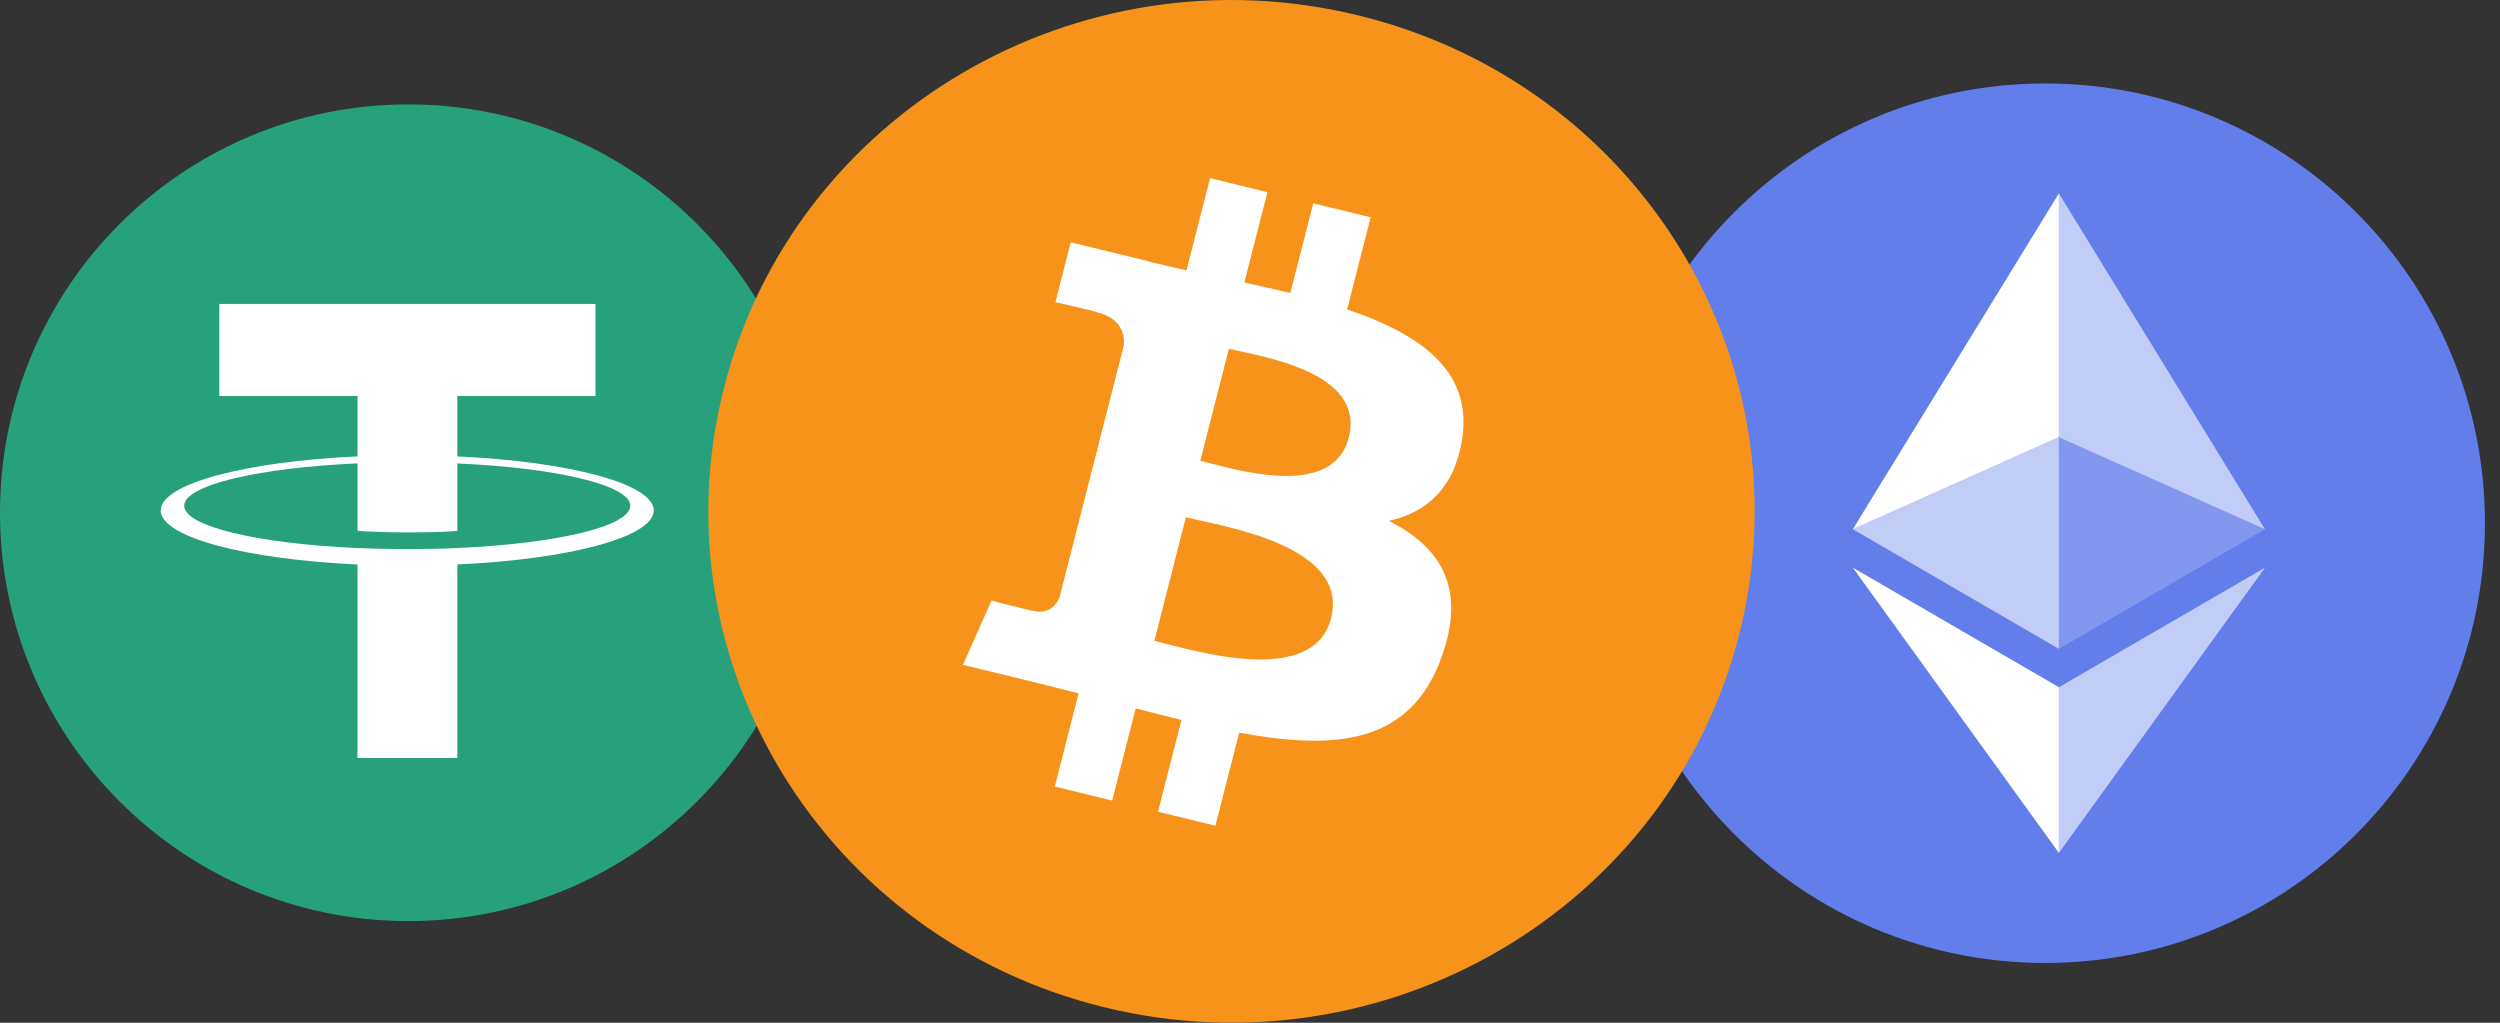
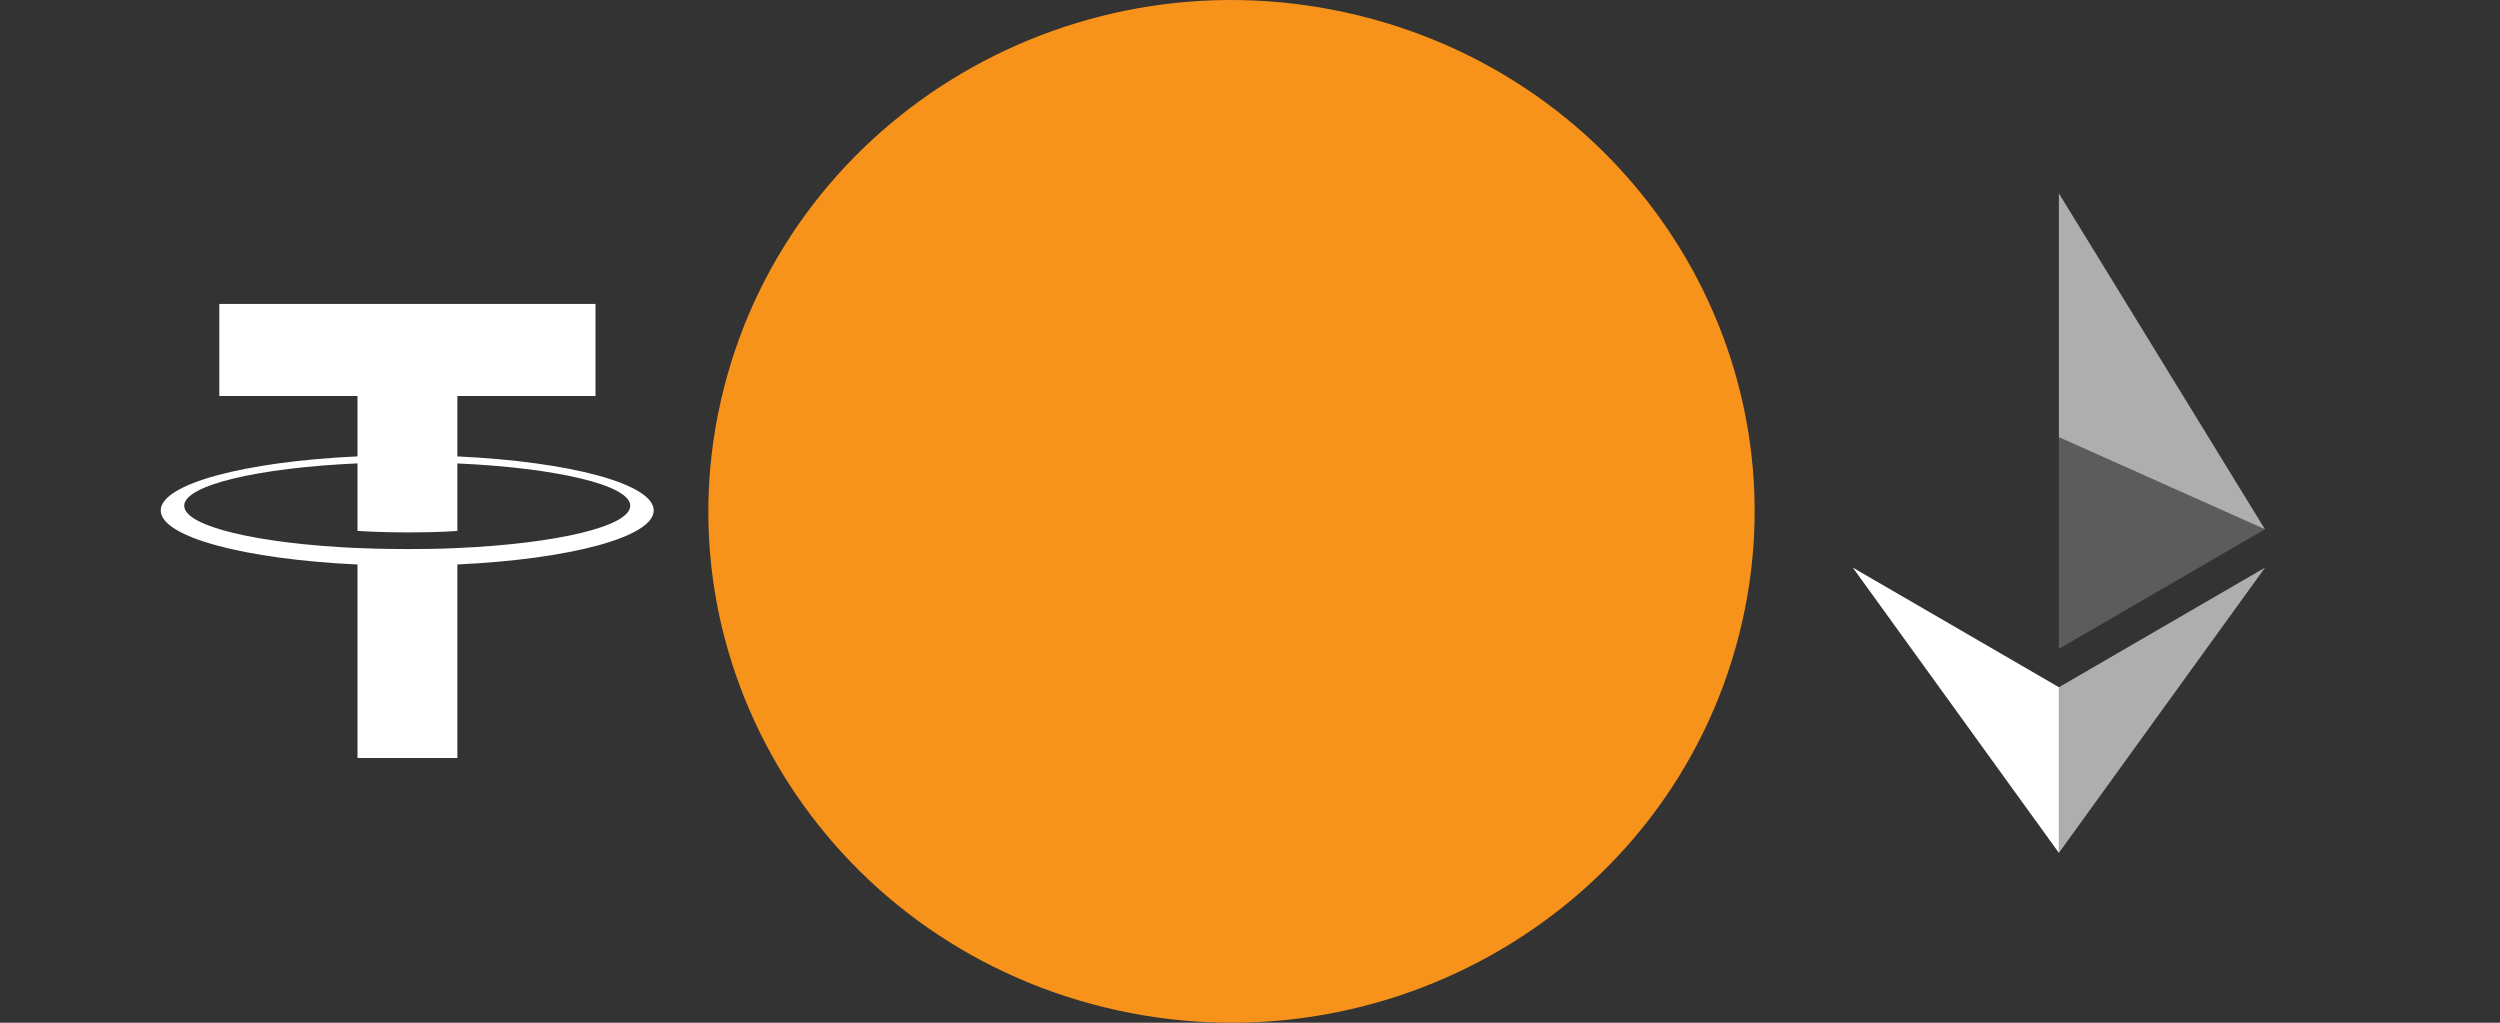
<svg xmlns="http://www.w3.org/2000/svg" width="88" height="36" viewBox="0 0 88 36" fill="none">
  <rect x="0" y="0" width="88" height="36" fill="#333333" stroke="none" />
-   <path d="M71.991 33.896C80.54 33.896 87.47 26.965 87.47 18.416C87.47 9.868 80.54 2.938 71.991 2.938C63.442 2.938 56.512 9.868 56.512 18.416C56.512 26.965 63.442 33.896 71.991 33.896Z" fill="#627EEA" />
  <path d="M72.473 6.808V15.389L79.726 18.63L72.473 6.808Z" fill="white" fill-opacity="0.602" />
-   <path d="M72.473 6.808L65.219 18.63L72.473 15.389V6.808Z" fill="white" />
  <path d="M72.473 24.191V30.021L79.73 19.98L72.473 24.191Z" fill="white" fill-opacity="0.602" />
  <path d="M72.473 30.021V24.19L65.219 19.98L72.473 30.021Z" fill="white" />
  <path d="M72.473 22.84L79.726 18.629L72.473 15.39V22.84Z" fill="white" fill-opacity="0.2" />
-   <path d="M65.219 18.629L72.473 22.84V15.39L65.219 18.629Z" fill="white" fill-opacity="0.602" />
-   <path d="M14.373 32.422C22.312 32.422 28.747 25.986 28.747 18.048C28.747 10.11 22.312 3.675 14.373 3.675C6.435 3.675 0 10.11 0 18.048C0 25.986 6.435 32.422 14.373 32.422Z" fill="#26A17B" />
  <path fill-rule="evenodd" clip-rule="evenodd" d="M16.099 19.291V19.289C16 19.296 15.491 19.327 14.354 19.327C13.447 19.327 12.808 19.3 12.584 19.289V19.292C9.091 19.138 6.484 18.53 6.484 17.802C6.484 17.076 9.091 16.467 12.584 16.311V18.686C12.812 18.703 13.466 18.741 14.369 18.741C15.454 18.741 15.997 18.696 16.099 18.687V16.313C19.584 16.468 22.185 17.076 22.185 17.802C22.185 18.53 19.584 19.136 16.099 19.291ZM16.099 16.066V13.94H20.962V10.699H7.72V13.94H12.584V16.065C8.631 16.246 5.658 17.03 5.658 17.968C5.658 18.905 8.631 19.688 12.584 19.87V26.681H16.099V19.869C20.045 19.687 23.011 18.905 23.011 17.968C23.011 17.031 20.045 16.248 16.099 16.066Z" fill="white" />
-   <path d="M61.213 22.354C58.753 31.997 48.76 37.866 38.892 35.461C29.029 33.057 23.024 23.29 25.485 13.648C27.944 4.004 37.937 -1.865 47.801 0.539C57.669 2.943 63.672 12.711 61.213 22.354Z" fill="#F7931A" />
-   <path d="M51.47 15.435C51.836 13.04 49.971 11.752 47.419 10.893L48.247 7.649L46.226 7.157L45.42 10.316C44.889 10.186 44.344 10.064 43.801 9.943L44.613 6.764L42.593 6.271L41.765 9.515C41.325 9.417 40.894 9.32 40.475 9.218L40.477 9.208L37.69 8.528L37.153 10.638C37.153 10.638 38.652 10.973 38.62 10.994C39.439 11.194 39.587 11.723 39.562 12.143L38.619 15.839C38.676 15.853 38.749 15.873 38.829 15.905C38.762 15.889 38.69 15.87 38.616 15.853L37.294 21.031C37.194 21.274 36.941 21.638 36.368 21.5C36.389 21.529 34.9 21.142 34.9 21.142L33.897 23.402L36.526 24.043C37.015 24.163 37.495 24.288 37.967 24.406L37.13 27.688L39.149 28.18L39.977 24.933C40.528 25.08 41.064 25.215 41.587 25.342L40.762 28.573L42.783 29.066L43.619 25.79C47.065 26.427 49.656 26.17 50.746 23.124C51.625 20.672 50.703 19.257 48.89 18.335C50.21 18.037 51.205 17.188 51.47 15.435ZM46.853 21.763C46.228 24.215 42.003 22.889 40.634 22.557L41.743 18.209C43.113 18.543 47.505 19.205 46.853 21.763ZM47.478 15.4C46.908 17.631 43.392 16.497 42.251 16.219L43.257 12.276C44.398 12.554 48.071 13.073 47.478 15.4Z" fill="white" />
+   <path d="M61.213 22.354C58.753 31.997 48.76 37.866 38.892 35.461C29.029 33.057 23.024 23.29 25.485 13.648C27.944 4.004 37.937 -1.865 47.801 0.539C57.669 2.943 63.672 12.711 61.213 22.354" fill="#F7931A" />
</svg>